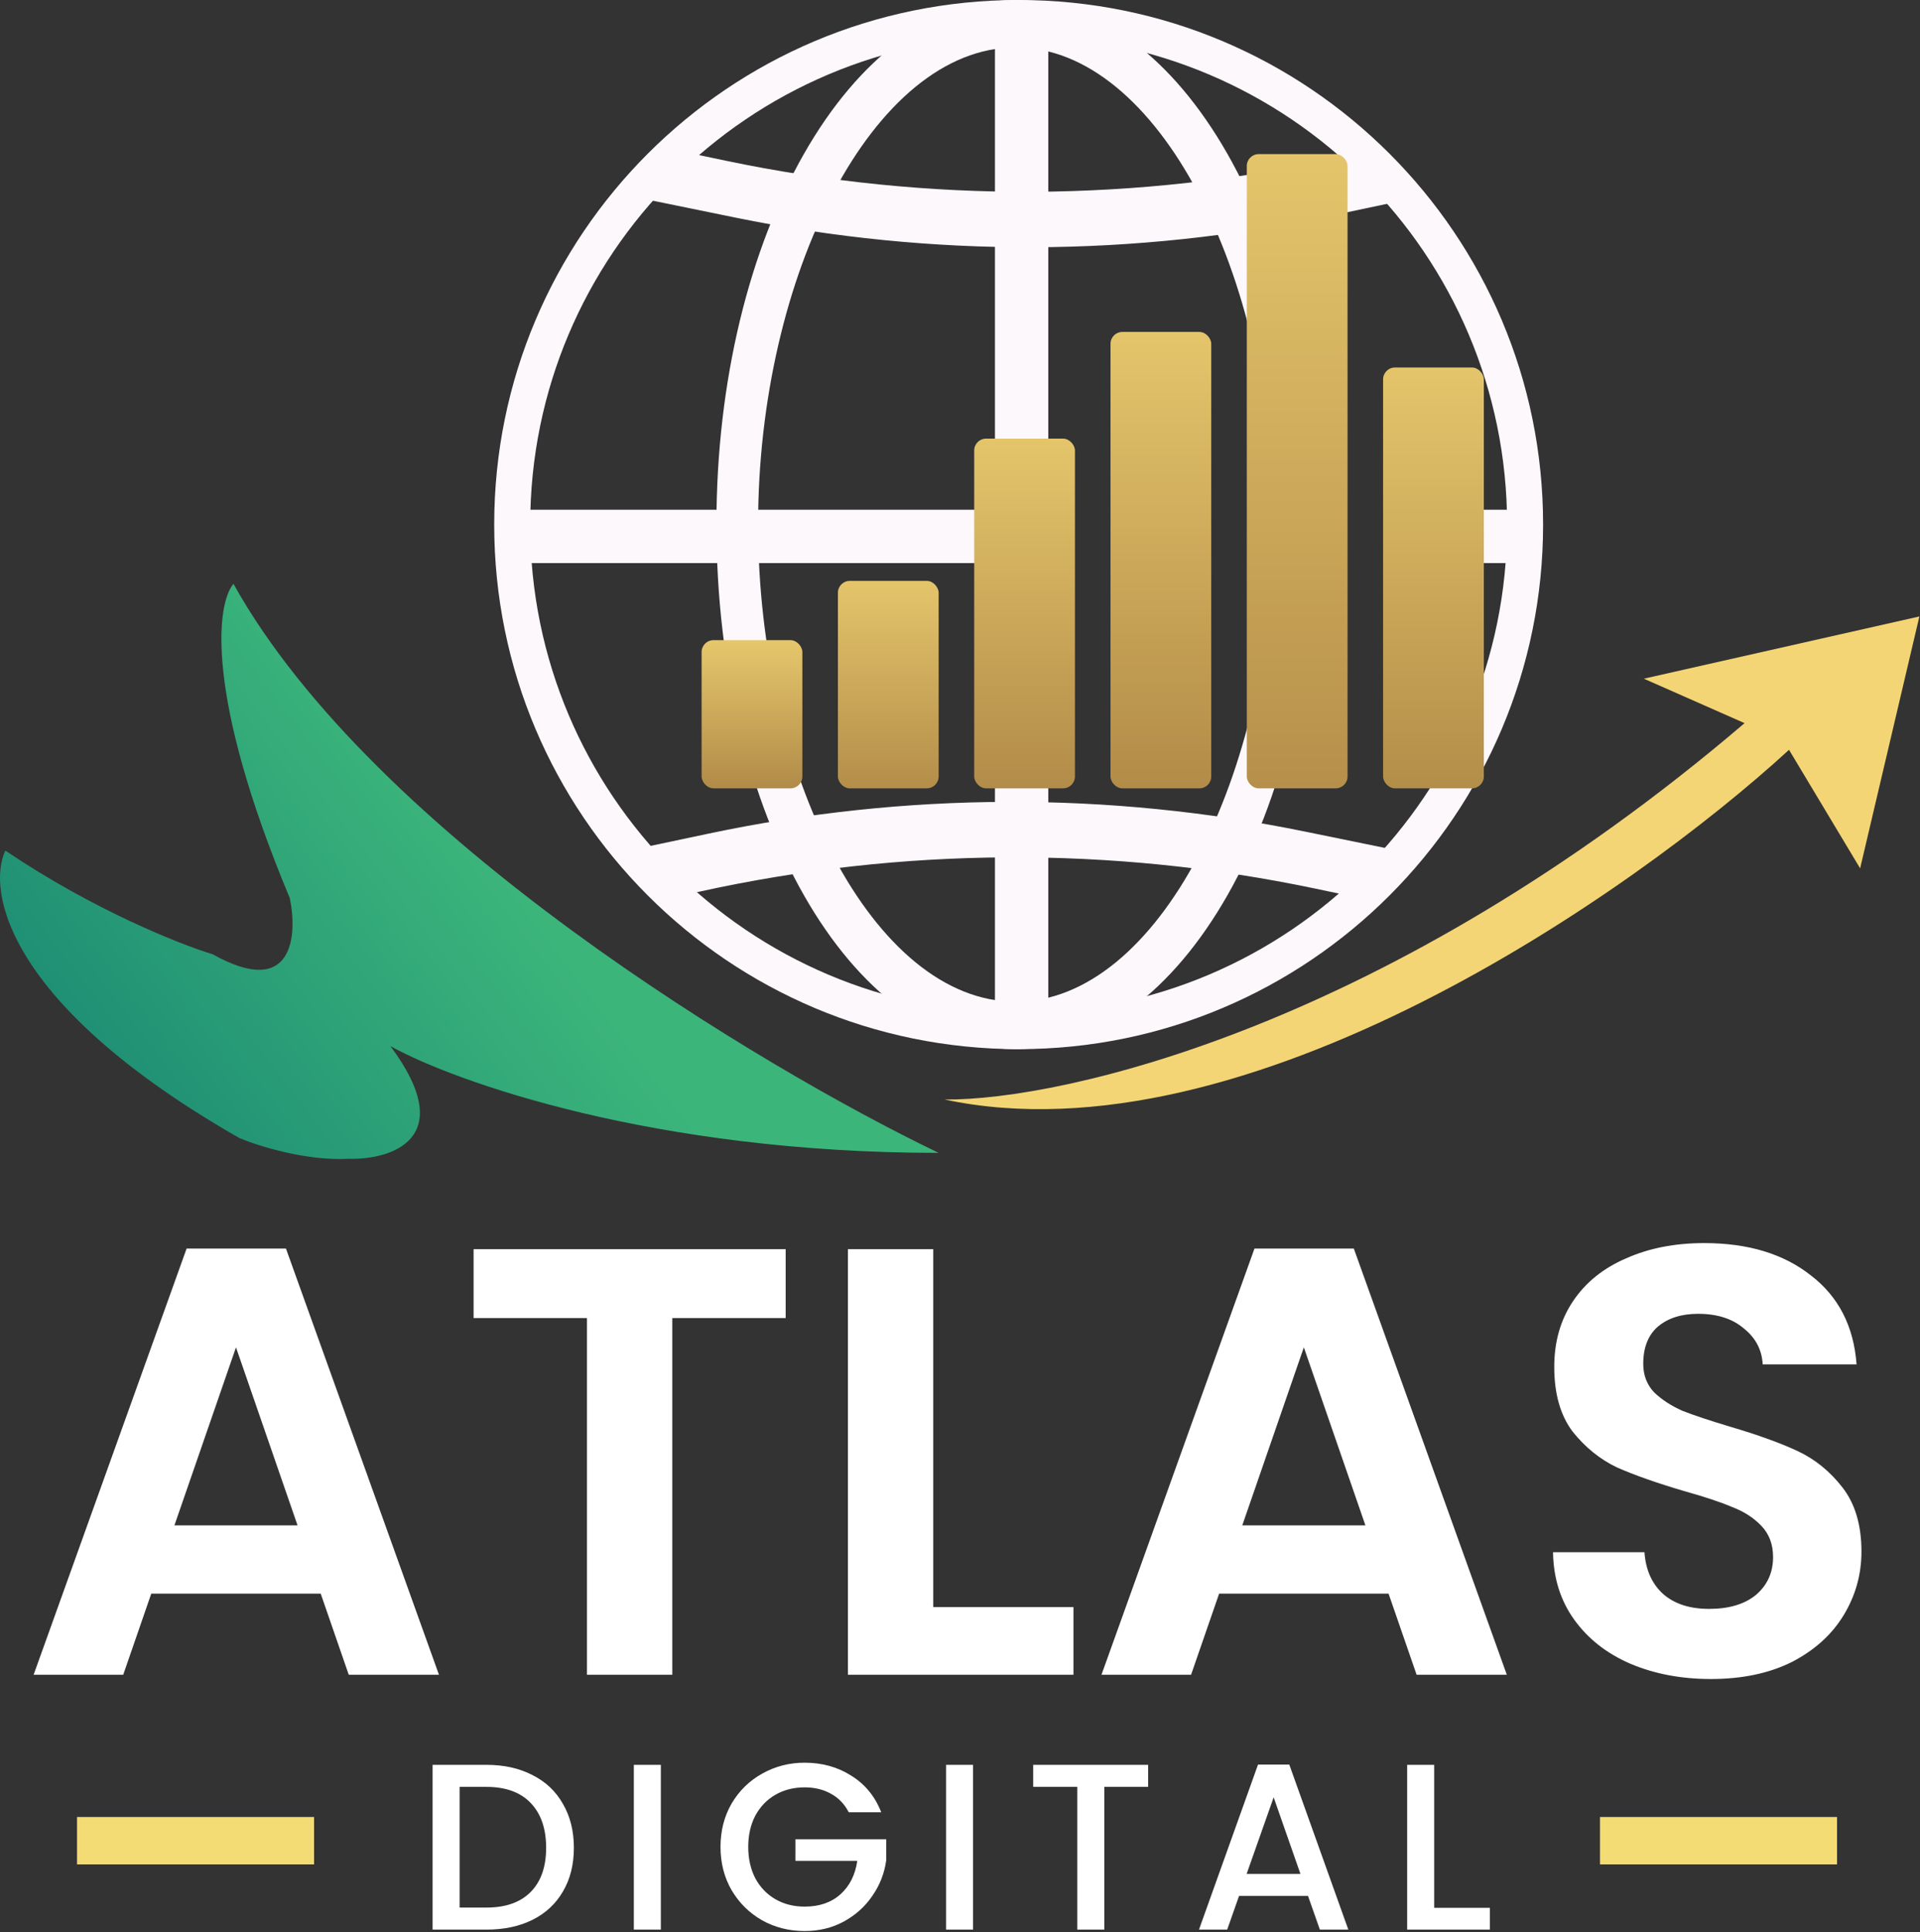
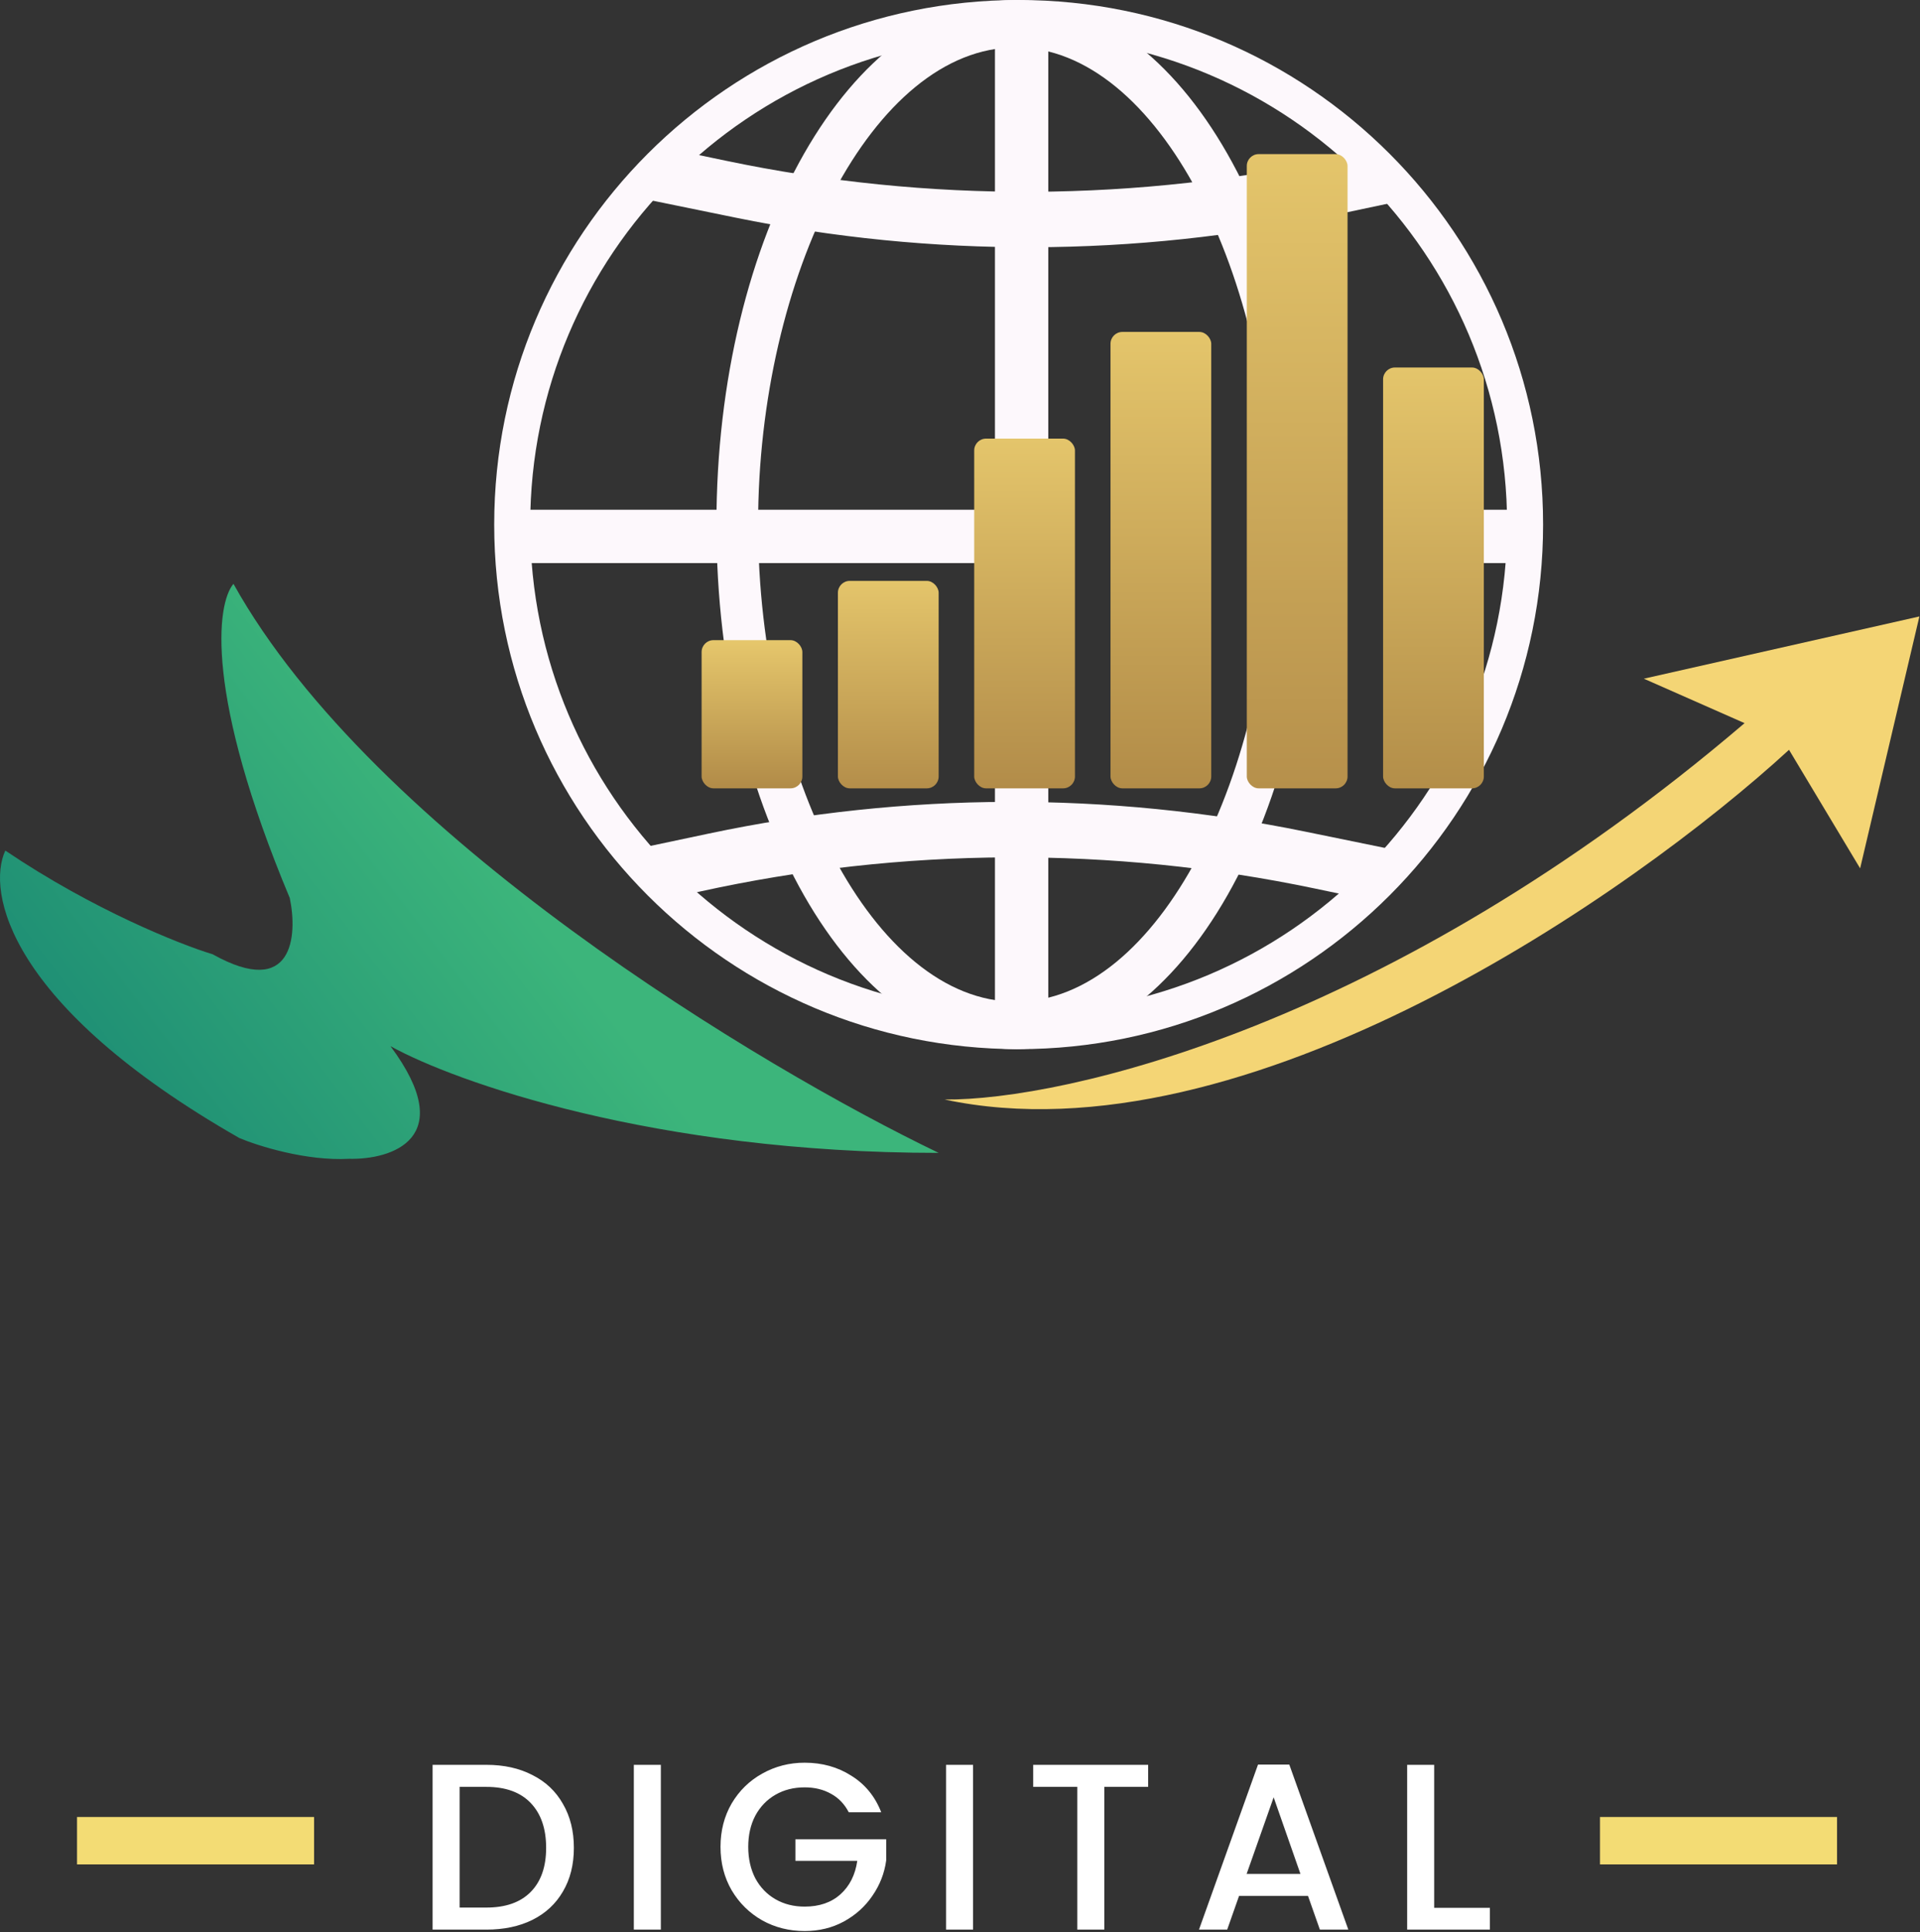
<svg xmlns="http://www.w3.org/2000/svg" width="324" height="326" viewBox="0 0 324 326" fill="none">
  <rect x="0" y="0" width="324" height="326" fill="#333333" stroke="none" />
-   <path d="M54.12 268.862H25.526L20.794 282.542H5.674L31.491 210.645H48.257L74.074 282.542H58.851L54.12 268.862ZM50.211 257.342L39.823 227.308L29.434 257.342H50.211ZM132.582 210.748V222.371H113.45V282.542H99.05V222.371H79.919V210.748H132.582ZM157.488 271.125H181.145V282.542H143.088V210.748H157.488V271.125ZM234.321 268.862H205.727L200.995 282.542H185.875L211.692 210.645H228.458L254.275 282.542H239.052L234.321 268.862ZM230.412 257.342L220.024 227.308L209.635 257.342H230.412ZM288.714 283.262C283.708 283.262 279.182 282.405 275.137 280.691C271.16 278.976 268.005 276.508 265.674 273.285C263.342 270.062 262.142 266.256 262.074 261.868H277.502C277.708 264.816 278.737 267.148 280.588 268.862C282.508 270.576 285.114 271.433 288.405 271.433C291.765 271.433 294.405 270.645 296.325 269.068C298.245 267.422 299.205 265.296 299.205 262.691C299.205 260.565 298.554 258.816 297.251 257.445C295.948 256.073 294.302 255.011 292.314 254.256C290.394 253.433 287.72 252.542 284.291 251.582C279.628 250.211 275.822 248.873 272.874 247.571C269.994 246.199 267.491 244.176 265.365 241.502C263.308 238.759 262.28 235.125 262.28 230.599C262.28 226.348 263.342 222.645 265.468 219.491C267.594 216.336 270.577 213.936 274.417 212.291C278.257 210.576 282.645 209.719 287.582 209.719C294.988 209.719 300.988 211.536 305.582 215.171C310.245 218.736 312.817 223.742 313.297 230.188H297.457C297.32 227.719 296.257 225.696 294.268 224.119C292.348 222.473 289.777 221.651 286.554 221.651C283.742 221.651 281.48 222.371 279.765 223.811C278.12 225.251 277.297 227.342 277.297 230.085C277.297 232.005 277.914 233.616 279.148 234.919C280.451 236.153 282.028 237.182 283.88 238.005C285.8 238.759 288.474 239.651 291.902 240.679C296.565 242.051 300.371 243.422 303.32 244.793C306.268 246.165 308.805 248.222 310.931 250.965C313.057 253.708 314.12 257.308 314.12 261.765C314.12 265.605 313.125 269.171 311.137 272.462C309.148 275.753 306.234 278.393 302.394 280.382C298.554 282.302 293.994 283.262 288.714 283.262Z" fill="white" />
  <path d="M39.397 98.5C62.997 140.9 128.564 180.167 158.397 194.5C110.397 194.5 76.731 182.5 65.897 176.5C77.497 192.1 66.064 195.667 58.897 195.5C51.697 195.9 43.564 193.333 40.397 192C1.197 169.6 -2.269 150.333 0.897 143.5C15.697 153.5 30.397 159.333 35.897 161C49.497 168.6 50.231 157.833 48.897 151.5C34.497 117.1 36.564 101.833 39.397 98.5Z" fill="url(#paint0_linear_6165_45)" />
  <path d="M260.397 88.5C260.397 137.377 220.774 177 171.897 177C123.02 177 83.397 137.377 83.397 88.5C83.397 39.623 123.02 0 171.897 0C220.774 0 260.397 39.623 260.397 88.5ZM89.472 88.5C89.472 134.022 126.375 170.926 171.897 170.926C217.42 170.926 254.323 134.022 254.323 88.5C254.323 42.978 217.42 6.074 171.897 6.074C126.375 6.074 89.472 42.978 89.472 88.5Z" fill="#FDF8FC" />
  <path d="M221.897 88.5C221.897 137.377 199.288 177 171.397 177C143.507 177 120.897 137.377 120.897 88.5C120.897 39.623 143.507 0 171.397 0C199.288 0 221.897 39.623 221.897 88.5ZM127.928 88.5C127.928 130.573 147.39 169 171.397 169C195.405 169 214.867 130.573 214.867 88.5C214.867 46.427 195.405 8 171.397 8C147.39 8 127.928 46.427 127.928 88.5Z" fill="#FDF8FC" />
  <path d="M87.897 86H165.397V95H87.897V86Z" fill="#FDF8FC" />
  <path d="M176.897 6V175H167.897L167.897 6L176.897 6Z" fill="#FDF8FC" />
  <path d="M108.397 143L119.641 140.623C152.791 133.616 187.027 133.504 220.222 140.294L235.897 143.5L231.897 152L221.873 149.898C187.614 142.715 152.219 142.895 118.036 150.427L110.897 152L108.397 143Z" fill="#FDF8FC" />
  <path d="M235.897 34L224.653 36.377C191.504 43.384 157.267 43.496 124.073 36.706L108.397 33.5L112.397 25L122.422 27.102C156.681 34.285 192.075 34.105 226.259 26.573L233.397 25L235.897 34Z" fill="#FDF8FC" />
  <path d="M249.397 86H256.897V95H249.397V86Z" fill="#FDF8FC" />
  <rect x="118.397" y="108" width="17" height="25" rx="2" fill="url(#paint1_linear_6165_45)" />
  <rect x="141.397" y="98" width="17" height="35" rx="2" fill="url(#paint2_linear_6165_45)" />
  <rect x="164.397" y="74" width="17" height="59" rx="2" fill="url(#paint3_linear_6165_45)" />
  <rect x="187.397" y="56" width="17" height="77" rx="2" fill="url(#paint4_linear_6165_45)" />
  <rect x="210.397" y="26" width="17" height="107" rx="2" fill="url(#paint5_linear_6165_45)" />
  <rect x="233.397" y="62" width="17" height="71" rx="2" fill="url(#paint6_linear_6165_45)" />
  <path d="M294.397 122C234.397 173.2 179.397 185.667 159.397 185.5C210.197 196.3 275.564 150.667 301.897 126.5L313.897 146.5L323.897 104L277.397 114.5L294.397 122Z" fill="#F4D575" />
  <path d="M82.08 297.742C85.04 297.742 87.627 298.315 89.84 299.462C92.08 300.582 93.8 302.209 95 304.342C96.227 306.449 96.84 308.915 96.84 311.742C96.84 314.569 96.227 317.022 95 319.102C93.8 321.182 92.08 322.782 89.84 323.902C87.627 324.995 85.04 325.542 82.08 325.542H73V297.742H82.08ZM82.08 321.822C85.333 321.822 87.827 320.942 89.56 319.182C91.293 317.422 92.16 314.942 92.16 311.742C92.16 308.515 91.293 305.995 89.56 304.182C87.827 302.369 85.333 301.462 82.08 301.462H77.56V321.822H82.08ZM111.519 297.742V325.542H106.959V297.742H111.519ZM143.226 305.742C142.506 304.355 141.506 303.315 140.226 302.622C138.946 301.902 137.466 301.542 135.786 301.542C133.946 301.542 132.306 301.955 130.866 302.782C129.426 303.609 128.293 304.782 127.466 306.302C126.666 307.822 126.266 309.582 126.266 311.582C126.266 313.582 126.666 315.355 127.466 316.902C128.293 318.422 129.426 319.595 130.866 320.422C132.306 321.249 133.946 321.662 135.786 321.662C138.266 321.662 140.28 320.969 141.826 319.582C143.373 318.195 144.32 316.315 144.666 313.942H134.226V310.302H149.546V313.862C149.253 316.022 148.48 318.009 147.226 319.822C146 321.635 144.386 323.089 142.386 324.182C140.413 325.249 138.213 325.782 135.786 325.782C133.173 325.782 130.786 325.182 128.626 323.982C126.466 322.755 124.746 321.062 123.466 318.902C122.213 316.742 121.586 314.302 121.586 311.582C121.586 308.862 122.213 306.422 123.466 304.262C124.746 302.102 126.466 300.422 128.626 299.222C130.813 297.995 133.2 297.382 135.786 297.382C138.746 297.382 141.373 298.115 143.666 299.582C145.986 301.022 147.666 303.075 148.706 305.742H143.226ZM164.204 297.742V325.542H159.644V297.742H164.204ZM193.751 297.742V301.462H186.351V325.542H181.791V301.462H174.351V297.742H193.751ZM220.729 319.862H209.089L207.089 325.542H202.329L212.289 297.702H217.569L227.529 325.542H222.729L220.729 319.862ZM219.449 316.142L214.929 303.222L210.369 316.142H219.449ZM242.019 321.862H251.419V325.542H237.459V297.742H242.019V321.862Z" fill="white" />
  <rect x="270" y="306.542" width="40" height="8" fill="#F3DC74" />
  <rect x="13" y="306.542" width="40" height="8" fill="#F3DC74" />
  <defs>
    <linearGradient id="paint0_linear_6165_45" x1="74.397" y1="133" x2="11.397" y2="181" gradientUnits="userSpaceOnUse">
      <stop stop-color="#3CB57B" />
      <stop offset="1" stop-color="#1D8D74" />
    </linearGradient>
    <linearGradient id="paint1_linear_6165_45" x1="126.897" y1="108" x2="126.897" y2="133" gradientUnits="userSpaceOnUse">
      <stop stop-color="#E6C76C" />
      <stop offset="1" stop-color="#B18B48" />
    </linearGradient>
    <linearGradient id="paint2_linear_6165_45" x1="149.897" y1="98" x2="149.897" y2="133" gradientUnits="userSpaceOnUse">
      <stop stop-color="#E4C56B" />
      <stop offset="1" stop-color="#B48E4A" />
    </linearGradient>
    <linearGradient id="paint3_linear_6165_45" x1="172.897" y1="74" x2="172.897" y2="133" gradientUnits="userSpaceOnUse">
      <stop stop-color="#E4C56B" />
      <stop offset="1" stop-color="#B28C49" />
    </linearGradient>
    <linearGradient id="paint4_linear_6165_45" x1="195.897" y1="56" x2="195.897" y2="133" gradientUnits="userSpaceOnUse">
      <stop stop-color="#E4C56B" />
      <stop offset="1" stop-color="#B28C48" />
    </linearGradient>
    <linearGradient id="paint5_linear_6165_45" x1="218.897" y1="26" x2="218.897" y2="133" gradientUnits="userSpaceOnUse">
      <stop stop-color="#E4C56B" />
      <stop offset="1" stop-color="#B6904B" />
    </linearGradient>
    <linearGradient id="paint6_linear_6165_45" x1="241.897" y1="62" x2="241.897" y2="133" gradientUnits="userSpaceOnUse">
      <stop stop-color="#E4C56B" />
      <stop offset="1" stop-color="#B38E49" />
    </linearGradient>
  </defs>
</svg>